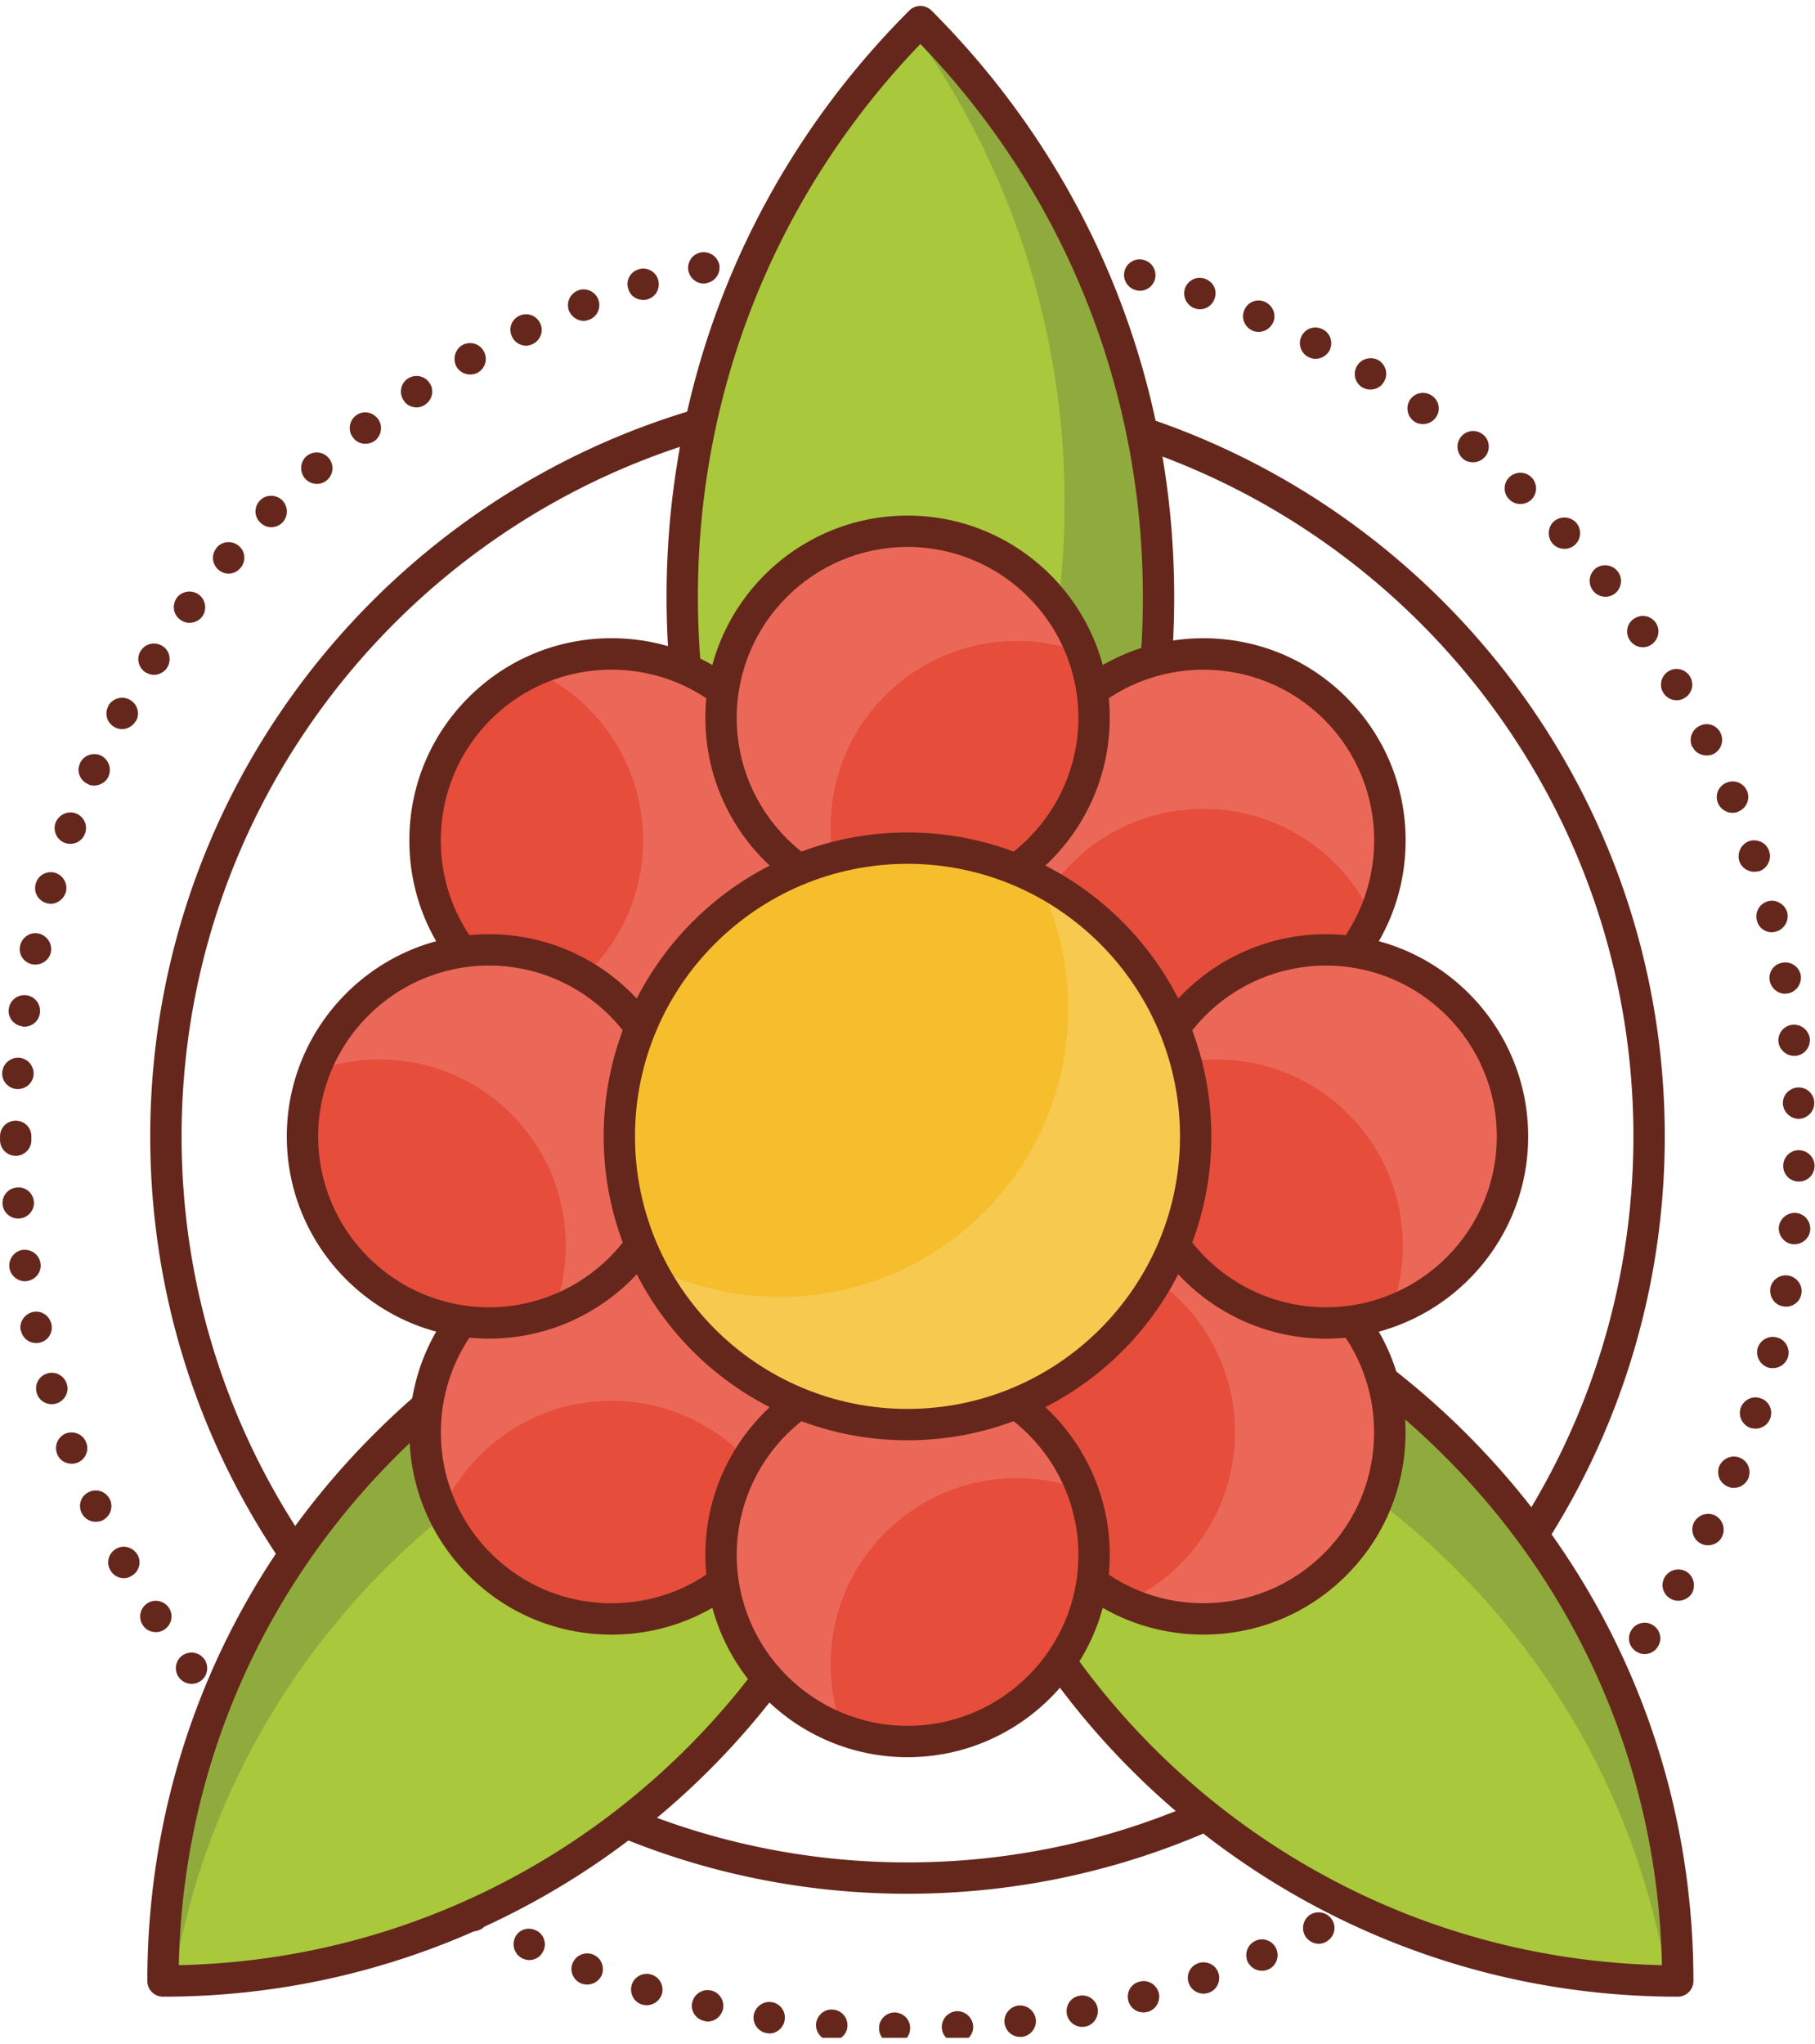
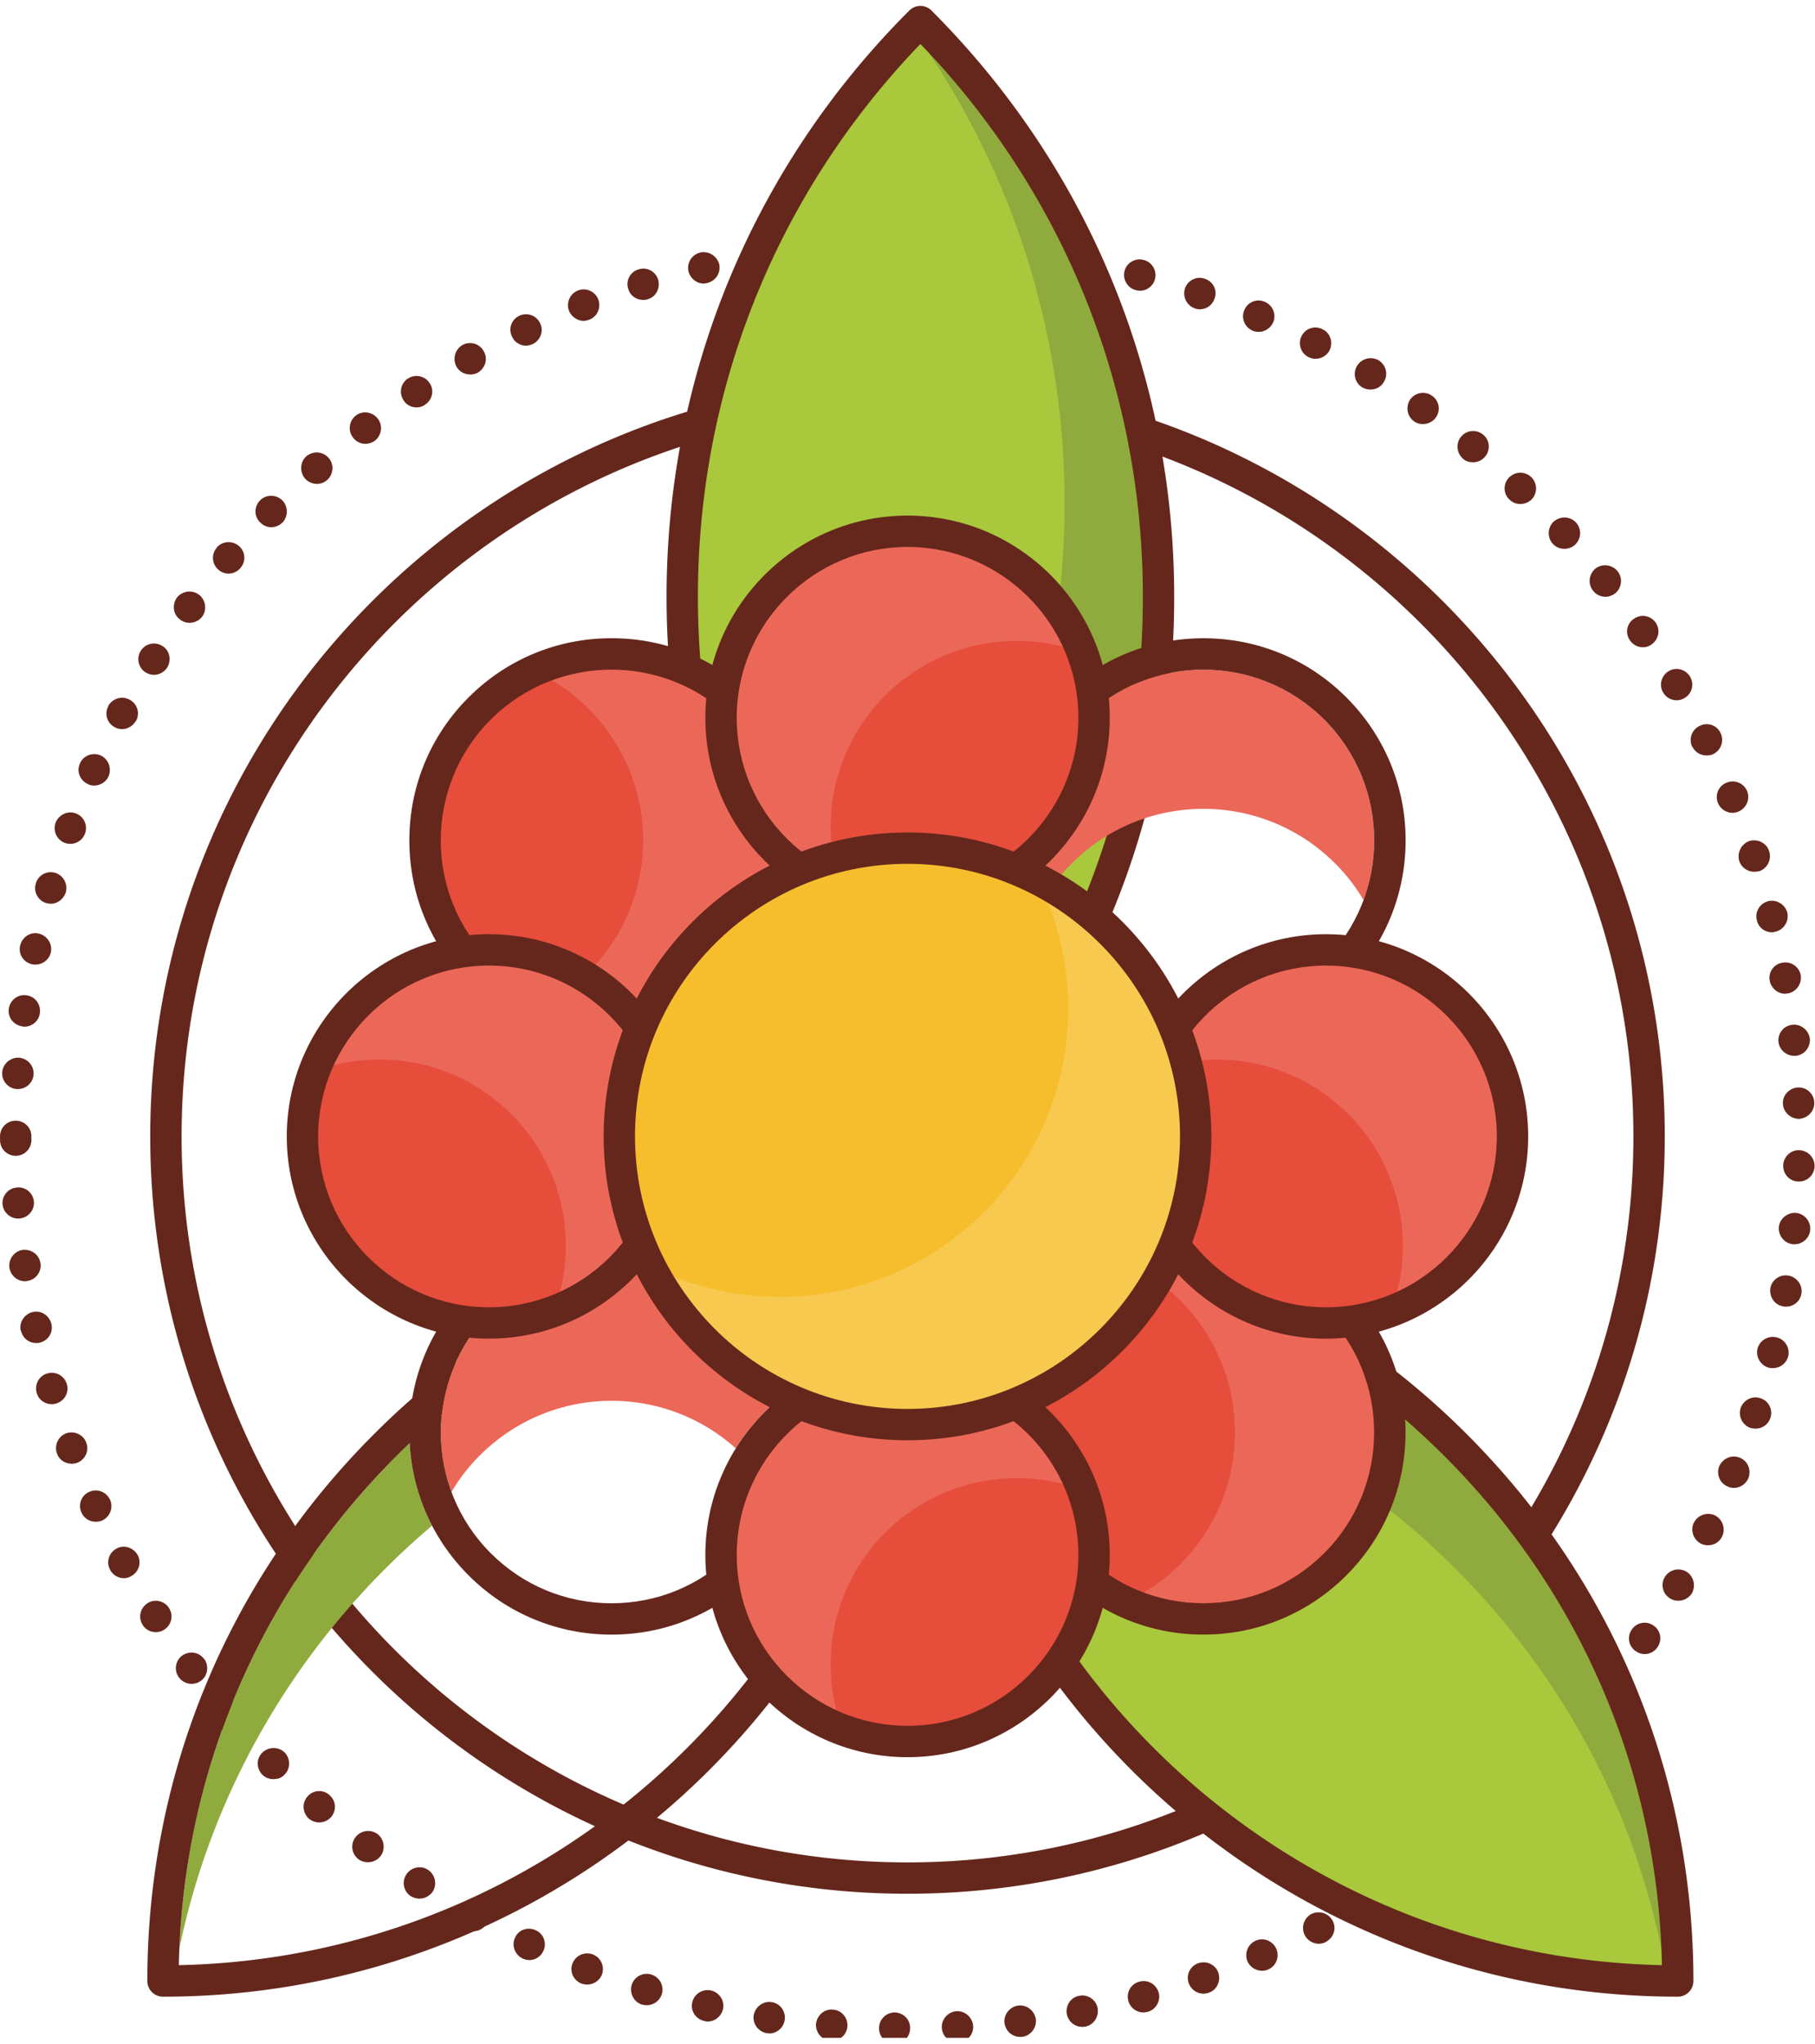
<svg xmlns="http://www.w3.org/2000/svg" xml:space="preserve" style="fill-rule:evenodd;clip-rule:evenodd;stroke-linejoin:round;stroke-miterlimit:2" viewBox="0 0 294 331">
  <path d="M0 0h293.924v330.051H0z" style="fill:none" />
  <clipPath id="a">
    <path d="M0 0h293.924v330.051H0z" />
  </clipPath>
  <g clip-path="url(#a)">
    <path d="M141.738 39.68c0-1.423 1.116-2.591 2.485-2.591a2.487 2.487 0 0 1 2.593 2.49c.05 1.371-1.066 2.539-2.489 2.589h-.05c-1.373 0-2.489-1.116-2.539-2.488Zm12.592 2.641a2.59 2.59 0 0 1-2.386-2.693c.1-1.371 1.27-2.437 2.638-2.385h.055c1.369.049 2.435 1.27 2.385 2.691-.104 1.321-1.219 2.387-2.539 2.387h-.153Zm-22.748-1.931c-.104-1.421.913-2.641 2.281-2.743 1.424-.151 2.644.866 2.797 2.287.099 1.42-.917 2.64-2.335 2.742h-.204c-1.324 0-2.439-.965-2.539-2.286Zm32.75 2.794c-1.368-.204-2.385-1.423-2.231-2.844.203-1.371 1.422-2.388 2.841-2.185v-.049c1.373.203 2.39 1.473 2.237 2.844-.203 1.319-1.27 2.234-2.539 2.234h-.308Zm-42.856-1.371c-.204-1.371.758-2.693 2.132-2.896 1.369-.253 2.693.711 2.896 2.083.204 1.371-.714 2.692-2.083 2.893-.153.052-.253.052-.406.052-1.22 0-2.336-.862-2.539-2.132Zm52.759 2.946c-1.422-.305-2.286-1.627-2.028-2.998.253-1.371 1.622-2.284 2.995-2.031h-.049c1.418.255 2.282 1.624 2.029 2.995-.204 1.22-1.27 2.083-2.491 2.083-.148 0-.301-.049-.456-.049Zm-62.713-.814a2.552 2.552 0 0 1 1.93-3.047h-.05c1.369-.305 2.743.557 3.094 1.879a2.55 2.55 0 0 1-1.929 3.048c-.203.049-.406.101-.555.101-1.17 0-2.187-.813-2.49-1.981Zm72.463 3.048c-1.369-.357-2.182-1.778-1.825-3.1a2.51 2.51 0 0 1 3.15-1.775c1.318.354 2.131 1.726 1.775 3.097a2.547 2.547 0 0 1-2.44 1.879c-.253 0-.457-.052-.66-.101Zm-82.212-.204c-.456-1.321.303-2.742 1.622-3.149a2.507 2.507 0 0 1 3.203 1.624c.402 1.372-.307 2.795-1.676 3.201-.258.102-.511.102-.764.102-1.066 0-2.082-.662-2.385-1.778Zm91.758 3.149c-1.319-.458-2.028-1.931-1.572-3.251.457-1.321 1.93-2.03 3.248-1.524 1.324.459 2.034 1.879 1.528 3.201a2.504 2.504 0 0 1-2.39 1.726c-.253 0-.556-.05-.814-.152Zm-101.359.404a2.554 2.554 0 0 1 1.473-3.3c1.27-.508 2.742.154 3.253 1.423.506 1.32-.104 2.792-1.423 3.301-.303.101-.61.203-.912.203-1.017 0-1.984-.659-2.391-1.627Zm110.707 3.202c-1.27-.561-1.879-2.034-1.323-3.303a2.482 2.482 0 0 1 3.302-1.369c1.319.558 1.929 2.081 1.369 3.35-.457.965-1.369 1.525-2.336 1.525-.352 0-.709-.052-1.012-.203Zm-119.946.964c-.61-1.269-.104-2.742 1.166-3.352a2.514 2.514 0 0 1 3.401 1.22c.611 1.217.055 2.742-1.214 3.35-.357.153-.714.255-1.071.255a2.503 2.503 0 0 1-2.282-1.473Zm128.982 3.301c-1.215-.61-1.726-2.185-1.066-3.402a2.487 2.487 0 0 1 3.402-1.067c1.269.61 1.726 2.133 1.12 3.402a2.617 2.617 0 0 1-2.286 1.371c-.406 0-.764-.101-1.17-.304ZM73.942 59.383c-.659-1.22-.253-2.795.968-3.504 1.219-.659 2.792-.255 3.451 1.015.709 1.219.253 2.742-.962 3.454a2.56 2.56 0 0 1-1.22.304c-.917 0-1.78-.456-2.237-1.269Zm146.71 3.352a2.534 2.534 0 0 1-.812-3.506c.709-1.168 2.286-1.572 3.501-.863 1.17.761 1.577 2.286.813 3.504-.457.813-1.319 1.22-2.182 1.22-.407 0-.863-.102-1.32-.355ZM65.363 64.816c-.763-1.168-.461-2.743.709-3.504 1.171-.761 2.743-.456 3.507.712.808 1.167.456 2.742-.715 3.503a2.322 2.322 0 0 1-1.368.456c-.863 0-1.677-.406-2.133-1.167Zm163.665 3.402c-1.115-.811-1.368-2.385-.609-3.504a2.54 2.54 0 0 1 3.556-.608 2.479 2.479 0 0 1 .609 3.504 2.51 2.51 0 0 1-2.082 1.066c-.506 0-1.017-.101-1.474-.458Zm-171.842 2.64c-.863-1.066-.66-2.69.456-3.553s2.692-.61 3.556.508c.863 1.116.61 2.691-.457 3.554a2.64 2.64 0 0 1-1.576.508c-.759 0-1.523-.354-1.979-1.017Zm179.817 3.455c-1.066-.916-1.22-2.49-.357-3.556.913-1.116 2.49-1.27 3.605-.355 1.066.863 1.22 2.49.308 3.556a2.513 2.513 0 0 1-1.929.912c-.61 0-1.171-.151-1.627-.557ZM49.415 77.511c-.912-1.066-.813-2.69.203-3.605 1.066-.913 2.693-.814 3.606.255.917 1.014.813 2.641-.204 3.553a2.513 2.513 0 0 1-1.676.66 2.625 2.625 0 0 1-1.929-.863Zm195.101 3.402c-1.012-.913-1.067-2.539-.099-3.553a2.56 2.56 0 0 1 3.606-.102 2.557 2.557 0 0 1 .098 3.605 2.592 2.592 0 0 1-1.874.762c-.61 0-1.221-.204-1.731-.712ZM42.155 84.62c-1.017-.965-1.017-2.54-.05-3.553.962-1.017 2.589-1.017 3.605-.052.962.964 1.017 2.591.05 3.605a2.58 2.58 0 0 1-1.83.764c-.659 0-1.269-.256-1.775-.764Zm209.368 3.454c-.913-1.017-.863-2.641.154-3.605 1.066-.915 2.643-.863 3.605.151.967 1.069.863 2.641-.148 3.608a2.564 2.564 0 0 1-1.732.659 2.552 2.552 0 0 1-1.879-.813ZM35.4 92.289c-1.066-.915-1.22-2.489-.302-3.556v-.049c.912-1.066 2.539-1.168 3.605-.255 1.066.914 1.166 2.489.253 3.555-.511.61-1.22.915-1.929.915-.561 0-1.17-.203-1.627-.61Zm222.674 3.402c-.912-1.116-.709-2.69.358-3.605a2.579 2.579 0 0 1 3.604.456c.863 1.066.66 2.693-.406 3.556a2.598 2.598 0 0 1-1.572.558c-.764 0-1.523-.355-1.984-.965Zm-228.867 4.671c-1.171-.81-1.374-2.385-.561-3.553a2.574 2.574 0 0 1 3.556-.508c1.115.813 1.368 2.437.56 3.553a2.597 2.597 0 0 1-2.083 1.017 2.334 2.334 0 0 1-1.472-.509Zm234.814 3.353c-.814-1.168-.511-2.742.659-3.504 1.165-.813 2.687-.508 3.501.61.813 1.168.51 2.74-.66 3.554a2.378 2.378 0 0 1-1.423.455c-.808 0-1.572-.404-2.077-1.115Zm-240.453 5.18c-1.166-.762-1.523-2.336-.759-3.504.759-1.168 2.281-1.525 3.501-.761 1.17.709 1.523 2.284.764 3.503-.456.71-1.324 1.168-2.133 1.168-.46 0-.917-.154-1.373-.406Zm245.832 3.25c-.709-1.167-.301-2.742.913-3.454 1.17-.712 2.743-.305 3.456.915a2.506 2.506 0 0 1-.916 3.452 2.41 2.41 0 0 1-1.27.357 2.518 2.518 0 0 1-2.183-1.27Zm-250.806 5.636c-1.27-.659-1.731-2.234-1.017-3.453h-.049c.709-1.218 2.231-1.677 3.451-1.015 1.27.66 1.726 2.182 1.066 3.452h-.049a2.588 2.588 0 0 1-2.237 1.321 2.33 2.33 0 0 1-1.165-.305Zm255.583 3.199h-.055c-.61-1.27-.099-2.792 1.17-3.402a2.48 2.48 0 0 1 3.402 1.118c.61 1.27.099 2.792-1.116 3.402-.356.204-.764.253-1.121.253-.962 0-1.879-.508-2.28-1.371Zm-259.952 5.993c-1.269-.56-1.879-2.083-1.269-3.3v-.052c.56-1.27 2.082-1.828 3.352-1.27 1.269.61 1.825 2.083 1.269 3.402-.406.915-1.373 1.473-2.335 1.473-.308 0-.715-.05-1.017-.253Zm264.062 3.097a2.503 2.503 0 0 1 1.369-3.3 2.535 2.535 0 0 1 3.353 1.371c.511 1.27-.1 2.742-1.419 3.3a2.242 2.242 0 0 1-.967.204c-.967 0-1.929-.61-2.336-1.575Zm-267.771 6.45a2.566 2.566 0 0 1-1.523-3.251c.511-1.319 1.984-2.031 3.303-1.523 1.269.457 1.978 1.929 1.472 3.251a2.517 2.517 0 0 1-2.385 1.673c-.257 0-.56-.049-.867-.15Zm271.223 2.945c-.407-1.322.308-2.795 1.626-3.251 1.32-.406 2.792.306 3.199 1.624.456 1.322-.253 2.795-1.572 3.251a4.4 4.4 0 0 1-.813.102c-1.067 0-2.083-.66-2.44-1.726ZM7.52 146.269c-1.369-.407-2.132-1.828-1.725-3.149.356-1.371 1.78-2.133 3.099-1.775a2.593 2.593 0 0 1 1.775 3.146c-.357 1.118-1.368 1.88-2.435 1.88-.257 0-.51-.05-.714-.102Zm277.066 2.795a2.53 2.53 0 0 1 1.824-3.1c1.324-.355 2.743.508 3.1 1.83a2.601 2.601 0 0 1-1.879 3.097c-.204.049-.407.102-.611.102-1.116 0-2.181-.761-2.434-1.929ZM5.185 156.172c-1.369-.305-2.232-1.626-1.93-2.998.308-1.371 1.627-2.283 2.995-1.978 1.374.305 2.287 1.676 1.984 3.047-.257 1.168-1.324 1.979-2.489 1.979-.204 0-.357 0-.56-.05Zm281.483 2.691c-.258-1.421.66-2.743 2.078-2.946a2.534 2.534 0 0 1 2.946 2.033c.203 1.371-.71 2.691-2.083 2.944-.149 0-.302.051-.456.051-1.166 0-2.232-.863-2.485-2.082ZM3.612 166.227c-1.423-.204-2.385-1.473-2.187-2.844.204-1.424 1.473-2.388 2.897-2.185 1.373.204 2.335 1.473 2.132 2.897-.149 1.269-1.269 2.181-2.489 2.181-.149 0-.253 0-.353-.049Zm284.475 2.539a2.524 2.524 0 0 1 2.236-2.794c1.423-.152 2.639.865 2.842 2.236.103 1.421-.863 2.639-2.286 2.792h-.253c-1.269 0-2.386-.965-2.539-2.234ZM2.695 176.383c-1.369-.102-2.435-1.321-2.336-2.693.104-1.42 1.325-2.437 2.693-2.385a2.56 2.56 0 0 1 2.386 2.743c-.1 1.318-1.216 2.335-2.54 2.335h-.203Zm286.106 2.336c-.055-1.371 1.066-2.539 2.484-2.591a2.509 2.509 0 0 1 2.594 2.437c.05 1.371-1.017 2.539-2.44 2.641h-.049c-1.374 0-2.539-1.116-2.589-2.487ZM.007 184.66v-.61a2.514 2.514 0 0 1 2.539-2.539 2.517 2.517 0 0 1 2.539 2.539v.61a2.548 2.548 0 0 1-2.539 2.539 2.546 2.546 0 0 1-2.539-2.539Zm291.278 6.702c-1.418-.05-2.484-1.218-2.434-2.64.048-1.371 1.219-2.488 2.588-2.438 1.423.052 2.54 1.22 2.49 2.641a2.527 2.527 0 0 1-2.539 2.437h-.105ZM.413 195.02a2.509 2.509 0 0 1 2.337-2.691c1.418-.153 2.638.913 2.742 2.336.099 1.371-.967 2.589-2.391 2.69h-.148c-1.324 0-2.44-1.016-2.54-2.335Zm290.01 6.498c-1.369-.151-2.386-1.371-2.281-2.791.148-1.372 1.418-2.388 2.792-2.287a2.58 2.58 0 0 1 2.286 2.844c-.155 1.27-1.27 2.234-2.539 2.234h-.258ZM1.53 205.327c-.204-1.371.763-2.69 2.132-2.893 1.423-.152 2.693.76 2.896 2.184.204 1.371-.763 2.641-2.132 2.844-.154.05-.258.05-.357.05a2.566 2.566 0 0 1-2.539-2.185Zm287.321 6.246c-1.374-.201-2.287-1.522-2.083-2.943a2.533 2.533 0 0 1 2.945-2.033c1.369.254 2.336 1.574 2.083 2.945-.203 1.22-1.27 2.083-2.489 2.083-.154 0-.303 0-.456-.052ZM3.409 215.535h-.05c-.307-1.371.606-2.742 1.979-3.047 1.369-.305 2.693.61 2.995 1.981.308 1.371-.56 2.69-1.929 2.996-.203.052-.357.052-.56.052a2.496 2.496 0 0 1-2.435-1.982Zm283.155 5.993a2.606 2.606 0 0 1-1.879-3.099c.357-1.32 1.725-2.182 3.099-1.827 1.369.304 2.182 1.725 1.88 3.046a2.554 2.554 0 0 1-2.49 1.93c-.203 0-.406 0-.61-.05ZM5.948 225.59c-.407-1.371.407-2.792 1.726-3.15 1.319-.406 2.742.358 3.149 1.727.407 1.321-.357 2.742-1.726 3.148a2.883 2.883 0 0 1-.714.102c-1.116 0-2.133-.711-2.435-1.827Zm277.621 5.688a2.59 2.59 0 0 1-1.627-3.201c.456-1.319 1.88-2.081 3.199-1.624 1.374.406 2.083 1.879 1.627 3.198a2.502 2.502 0 0 1-2.386 1.729c-.253 0-.56-.053-.813-.102ZM9.246 235.441a2.554 2.554 0 0 1 1.473-3.3c1.324-.456 2.797.203 3.253 1.522.506 1.27-.154 2.742-1.473 3.251-.307.102-.61.151-.863.151-1.066 0-2.033-.607-2.39-1.624Zm270.668 5.331c-1.324-.505-1.929-1.978-1.423-3.3.56-1.27 2.033-1.929 3.352-1.371 1.269.508 1.88 1.981 1.369 3.3-.406.967-1.369 1.575-2.336 1.575-.352 0-.659-.05-.962-.204Zm-266.705 4.215c-.61-1.269-.05-2.792 1.219-3.349 1.27-.611 2.792-.052 3.402 1.269.561 1.27 0 2.742-1.269 3.35a2.622 2.622 0 0 1-1.066.203c-.968 0-1.88-.558-2.286-1.473Zm262.336 5.029c-1.22-.61-1.776-2.132-1.17-3.402a2.617 2.617 0 0 1 3.456-1.168c1.22.659 1.726 2.182 1.116 3.402-.407.913-1.319 1.421-2.286 1.421-.352 0-.709-.049-1.116-.253ZM17.83 254.231a2.514 2.514 0 0 1 1.017-3.404c1.22-.71 2.742-.201 3.451 1.017a2.508 2.508 0 0 1-1.016 3.401 2.233 2.233 0 0 1-1.215.357c-.918 0-1.78-.508-2.237-1.371Zm252.736 4.671a2.512 2.512 0 0 1-.913-3.454 2.569 2.569 0 0 1 3.507-.912c1.165.709 1.571 2.234.912 3.504-.506.761-1.319 1.217-2.236 1.217-.402 0-.863-.102-1.27-.355Zm-247.454 4.266c-.764-1.168-.407-2.743.764-3.504 1.165-.762 2.742-.407 3.5.761a2.532 2.532 0 0 1-.758 3.504 2.408 2.408 0 0 1-1.374.406c-.863 0-1.676-.406-2.132-1.167Zm241.87 4.265a2.478 2.478 0 0 1-.66-3.504c.764-1.168 2.386-1.473 3.507-.659 1.165.76 1.468 2.334.659 3.502a2.495 2.495 0 0 1-2.083 1.119c-.511 0-.966-.154-1.423-.458Zm-235.979 4.266c-.863-1.118-.61-2.742.506-3.556 1.116-.812 2.742-.609 3.555.559v-.05c.814 1.119.611 2.743-.505 3.556a2.512 2.512 0 0 1-1.528.506 2.568 2.568 0 0 1-2.028-1.015Zm229.785 3.859c-1.066-.863-1.269-2.487-.406-3.553.862-1.118 2.489-1.322 3.555-.459 1.116.915 1.32 2.489.457 3.605h-.05c-.461.61-1.22.967-1.984.967a2.581 2.581 0 0 1-1.572-.56ZM35.45 279.825c-.912-1.068-.759-2.692.307-3.607 1.017-.913 2.638-.762 3.556.255.913 1.066.809 2.69-.258 3.605-.506.406-1.066.61-1.676.61a2.632 2.632 0 0 1-1.929-.863Zm216.634 3.403c-1.066-.965-1.116-2.54-.204-3.606.968-1.017 2.589-1.118 3.605-.154 1.067.915 1.116 2.539.155 3.555-.506.559-1.171.864-1.88.864a2.57 2.57 0 0 1-1.676-.659Zm-209.572 4.214c-1.017-1.016-1.017-2.64 0-3.607a2.606 2.606 0 0 1 3.605 0c.962 1.017.962 2.641-.054 3.607-.457.506-1.116.709-1.776.709-.66 0-1.319-.253-1.775-.709Zm202.311 2.944c-.967-1.015-.967-2.641.1-3.606a2.5 2.5 0 0 1 3.555.102 2.547 2.547 0 0 1-.049 3.556c-.511.508-1.171.711-1.781.711a2.574 2.574 0 0 1-1.825-.763Zm-194.798 4.165c-1.017-.964-1.166-2.539-.204-3.605.918-1.066 2.539-1.168 3.556-.204 1.066.913 1.17 2.487.253 3.554-.506.56-1.22.865-1.929.865-.56 0-1.165-.203-1.676-.61Zm187.077 2.487a2.568 2.568 0 0 1 .307-3.605c1.067-.912 2.689-.761 3.606.357.863 1.066.709 2.69-.357 3.553-.457.407-1.066.558-1.627.558-.709 0-1.472-.302-1.929-.863Zm-179.053 4.065a2.522 2.522 0 0 1-.457-3.556 2.577 2.577 0 0 1 3.556-.509c1.116.863 1.319 2.489.506 3.556a2.569 2.569 0 0 1-2.029 1.014c-.56 0-1.12-.151-1.576-.505Zm170.826 1.978c-.809-1.116-.506-2.742.61-3.554 1.17-.812 2.743-.557 3.556.611.812 1.116.56 2.69-.61 3.552a2.627 2.627 0 0 1-1.473.457 2.581 2.581 0 0 1-2.083-1.066Zm-162.346 4.012c-1.166-.761-1.473-2.336-.71-3.504.759-1.168 2.336-1.523 3.502-.761a2.591 2.591 0 0 1 .763 3.556 2.647 2.647 0 0 1-2.132 1.115c-.511 0-.967-.15-1.423-.406Zm153.767 1.472c-.709-1.216-.357-2.742.862-3.502 1.166-.712 2.743-.356 3.452.862.764 1.168.407 2.742-.813 3.504-.401.203-.863.356-1.32.356-.862 0-1.675-.458-2.181-1.22Zm-144.88 3.911c-1.221-.711-1.677-2.234-.963-3.452.66-1.219 2.232-1.675 3.452-1.016a2.562 2.562 0 0 1 .962 3.454c-.456.862-1.319 1.319-2.232 1.319-.407 0-.813-.101-1.219-.305Zm135.943.964a2.572 2.572 0 0 1 1.067-3.451c1.269-.61 2.792-.154 3.451 1.116.66 1.219.154 2.742-1.115 3.402h.049c-.407.203-.813.304-1.17.304a2.604 2.604 0 0 1-2.282-1.371Zm-126.7 3.759c-1.269-.609-1.83-2.132-1.22-3.401.561-1.27 2.083-1.778 3.353-1.168 1.269.558 1.83 2.08 1.22 3.349a2.505 2.505 0 0 1-2.286 1.473c-.358 0-.71-.101-1.067-.253Zm117.407.456c-.51-1.318.049-2.792 1.369-3.351 1.269-.559 2.742.052 3.302 1.321.556 1.269 0 2.792-1.319 3.352a2.227 2.227 0 0 1-.967.204c-1.016 0-1.929-.561-2.385-1.526Zm-107.86 3.606c-1.32-.508-1.979-1.979-1.474-3.248a2.55 2.55 0 0 1 3.303-1.473c1.32.506 1.929 1.979 1.473 3.248a2.576 2.576 0 0 1-2.39 1.627c-.303 0-.61-.053-.912-.154Zm98.363-.05c-.51-1.321.203-2.794 1.523-3.25 1.319-.456 2.792.203 3.248 1.522.461 1.322-.203 2.794-1.523 3.25-.302.103-.61.155-.862.155a2.523 2.523 0 0 1-2.386-1.677Zm-88.565 3.452c-1.318-.404-2.082-1.827-1.675-3.199.406-1.319 1.829-2.082 3.149-1.676a2.556 2.556 0 0 1 1.725 3.201 2.6 2.6 0 0 1-2.435 1.776c-.252 0-.511-.05-.764-.102Zm78.767-.607c-.358-1.371.401-2.743 1.775-3.1 1.368-.404 2.742.406 3.148 1.777.353 1.323-.456 2.744-1.78 3.098-.253.052-.456.102-.709.102a2.54 2.54 0 0 1-2.434-1.877Zm-68.709 3.248c-1.374-.305-2.237-1.624-1.929-2.995a2.552 2.552 0 0 1 3.045-1.93 2.552 2.552 0 0 1 1.928 3.048c-.302 1.168-1.318 1.978-2.489 1.978a1.8 1.8 0 0 1-.555-.101Zm58.751-1.067c-.254-1.421.609-2.742 1.983-2.995 1.369-.305 2.742.611 2.995 1.982.253 1.371-.609 2.742-1.979 2.995-.203.049-.357.049-.51.049-1.22 0-2.232-.863-2.489-2.031Zm-48.595 3.048c-1.374-.204-2.336-1.522-2.133-2.893.253-1.372 1.523-2.336 2.892-2.133 1.423.201 2.336 1.522 2.132 2.893-.198 1.27-1.269 2.185-2.484 2.185-.154 0-.253-.052-.407-.052Zm38.493-1.624c-.154-1.372.812-2.641 2.231-2.845 1.373-.153 2.643.814 2.847 2.235a2.596 2.596 0 0 1-2.237 2.844h-.302c-1.27 0-2.336-.916-2.539-2.234Zm-28.183 2.844c-1.424-.102-2.44-1.321-2.341-2.742.154-1.371 1.374-2.438 2.743-2.286 1.423.101 2.44 1.321 2.335 2.742-.099 1.319-1.215 2.286-2.539 2.286h-.198Zm18.027-2.083a2.584 2.584 0 0 1 2.384-2.692 2.591 2.591 0 0 1 2.694 2.387c.098 1.421-1.017 2.591-2.391 2.691h-.148a2.545 2.545 0 0 1-2.539-2.386Zm-7.673 2.589a2.48 2.48 0 0 1-2.484-2.589c0-1.371 1.165-2.489 2.539-2.489 1.418.051 2.539 1.168 2.484 2.59a2.49 2.49 0 0 1-2.484 2.488h-.055ZM147 66.459c-64.835 0-117.585 52.75-117.585 117.589 0 64.838 52.75 117.585 117.585 117.585s117.585-52.747 117.585-117.585c0-64.839-52.75-117.589-117.585-117.589Zm0 240.252c-67.637 0-122.664-55.026-122.664-122.663C24.336 116.41 79.363 61.381 147 61.381c67.638 0 122.664 55.029 122.664 122.667 0 67.637-55.026 122.663-122.664 122.663Z" style="fill:#65271c;fill-rule:nonzero" />
    <path d="M149.086 3.5c25.715 25.716 38.573 59.411 38.573 93.147.042 33.695-12.816 67.391-38.573 93.148-51.432-51.432-51.432-134.864 0-186.295Z" style="fill:#a9c83c;fill-rule:nonzero" />
    <path d="M176.372 109.126a30.068 30.068 0 0 0-4.999-10.736 132.182 132.182 0 0 0 1.071-16.957c0-25.509-7.331-50.945-22.027-72.906 22.415 23.996 34.704 55.111 34.704 88.121.003 2.776-.081 5.542-.251 8.288a32.37 32.37 0 0 0-8.498 4.19Z" style="fill:#90ab3d;fill-rule:nonzero" />
    <path d="M149.088 7.124c-23.263 24.178-36.038 55.864-36.038 89.524 0 33.66 12.775 65.346 36.038 89.522 23.298-24.218 36.072-55.906 36.033-89.522 0-33.657-12.775-65.343-36.033-89.524Zm0 185.21c-.675 0-1.32-.268-1.795-.744-25.356-25.353-39.321-59.07-39.321-94.942 0-35.872 13.965-69.588 39.321-94.944a2.534 2.534 0 0 1 3.59 0c25.351 25.358 39.316 59.075 39.316 94.941.044 35.825-13.921 69.545-39.316 94.945a2.536 2.536 0 0 1-1.795.744Z" style="fill:#65271c;fill-rule:nonzero" />
-     <path d="M26.403 320.842c0-33.87 13.722-64.527 35.939-86.743 22.162-22.217 52.82-35.94 86.744-35.94 0 67.739-54.944 122.683-122.683 122.683Z" style="fill:#a9c83c;fill-rule:nonzero" />
    <path d="M29.054 315.583c1.29-30.113 13.634-58.238 35.089-79.69a122.26 122.26 0 0 1 2.217-2.168 32.53 32.53 0 0 0 3.627 13.369 122.736 122.736 0 0 0-7.645 7.043c-16.55 16.55-28.367 37.738-33.288 61.446Z" style="fill:#90ab3d;fill-rule:nonzero" />
    <path d="M146.524 200.725c-31.178.647-60.347 13.077-82.381 35.168-22.093 22.089-34.525 51.256-35.175 82.382 64.216-1.351 116.202-53.335 117.556-117.55ZM26.404 323.381a2.537 2.537 0 0 1-2.538-2.539c0-33.442 13.027-64.885 36.682-88.537 23.596-23.656 55.041-36.686 88.54-36.686a2.538 2.538 0 0 1 2.539 2.539c0 69.049-56.177 125.223-125.223 125.223Z" style="fill:#65271c;fill-rule:nonzero" />
    <path d="M271.768 320.842c0-33.87-13.723-64.527-35.939-86.743-22.162-22.217-52.819-35.94-86.743-35.94 0 67.739 54.942 122.683 122.682 122.683Z" style="fill:#a9c83c;fill-rule:nonzero" />
    <path d="M269.116 315.58c-4.922-23.707-16.738-44.894-33.287-61.443a122.987 122.987 0 0 0-10.665-9.516 32.7 32.7 0 0 0 2.516-12.634 33.4 33.4 0 0 0-.065-2.08 122.054 122.054 0 0 1 6.417 5.988c21.449 21.448 33.793 49.574 35.084 79.685Z" style="fill:#90ab3d;fill-rule:nonzero" />
    <path d="M151.651 200.725c1.355 64.215 53.336 116.199 117.551 117.55-.649-31.126-13.082-60.293-35.17-82.38-22.038-22.093-51.202-34.523-82.381-35.17Zm120.116 122.656c-69.046 0-125.218-56.174-125.218-125.223a2.538 2.538 0 0 1 2.539-2.539c33.499 0 64.939 13.03 88.54 36.688 23.649 23.65 36.678 55.093 36.678 88.535a2.538 2.538 0 0 1-2.539 2.539Z" style="fill:#65271c;fill-rule:nonzero" />
-     <path d="M216.304 157.479c-11.799 11.798-30.928 11.798-42.727 0-11.798-11.798-11.798-30.927 0-42.726 11.799-11.798 30.928-11.798 42.727 0 11.798 11.799 11.798 30.928 0 42.726Z" style="fill:#e64d3b;fill-rule:nonzero" />
    <path d="M220.873 145.776a29.268 29.268 0 0 0-4.599-5.928c-5.9-5.9-13.62-8.85-21.34-8.85-7.72 0-15.439 2.95-21.339 8.85a29.915 29.915 0 0 0-3.214 3.786 46.98 46.98 0 0 0-2.401-1.3 27.921 27.921 0 0 1-.595-3.774c6.043-5.524 9.834-13.472 9.834-22.305 0-.459-.011-.915-.031-1.369 5.119-4.287 11.436-6.43 17.751-6.43 7.087 0 14.174 2.698 19.57 8.093 7.889 7.887 10.01 19.393 6.364 29.227Z" style="fill:#eb6859;fill-rule:nonzero" />
    <path d="M194.939 108.456c-7.086 0-14.172 2.698-19.568 8.093-10.791 10.788-10.791 28.347 0 39.135 10.791 10.791 28.347 10.791 39.138 0 10.791-10.788 10.791-28.347 0-39.135-5.396-5.395-12.483-8.093-19.57-8.093Zm0 60.409c-8.747 0-16.974-3.404-23.159-9.591-6.183-6.186-9.591-14.408-9.591-23.159 0-8.748 3.408-16.97 9.591-23.156 6.185-6.187 14.412-9.591 23.159-9.591 8.748 0 16.976 3.404 23.16 9.591 6.184 6.186 9.59 14.408 9.59 23.156 0 8.751-3.406 16.973-9.59 23.159-6.184 6.187-14.412 9.591-23.16 9.591Z" style="fill:#65271c;fill-rule:nonzero" />
-     <path d="M120.428 253.354c-11.798 11.798-30.927 11.798-42.725 0-11.799-11.798-11.799-30.927 0-42.726 11.798-11.798 30.927-11.798 42.725 0 11.799 11.799 11.799 30.928 0 42.726Z" style="fill:#e64d3b;fill-rule:nonzero" />
    <path d="M73.128 241.638c-3.371-9.102-1.801-19.633 4.709-27.403.453.021.908.031 1.366.031 8.831 0 16.776-3.789 22.3-9.829 1.272.111 2.54.311 3.789.597a46.88 46.88 0 0 0 20.73 20.724c.062.271.12.544.174.815a33.013 33.013 0 0 0-7.008 8.002 30.077 30.077 0 0 0-20.128-7.702c-7.72 0-15.44 2.95-21.34 8.85a29.283 29.283 0 0 0-4.592 5.915Z" style="fill:#eb6859;fill-rule:nonzero" />
    <path d="M99.065 204.33c-7.086 0-14.173 2.698-19.568 8.094-10.791 10.788-10.791 28.345 0 39.135 5.227 5.226 12.174 8.105 19.568 8.105 7.394 0 14.342-2.879 19.569-8.105 10.791-10.79 10.791-28.347 0-39.135-5.396-5.396-12.482-8.094-19.569-8.094Zm0 60.412c-8.748 0-16.975-3.407-23.159-9.594-6.184-6.186-9.591-14.408-9.591-23.156 0-8.75 3.407-16.972 9.591-23.159 6.184-6.187 14.411-9.591 23.159-9.591s16.976 3.404 23.16 9.591c6.183 6.187 9.59 14.409 9.59 23.159 0 8.748-3.407 16.97-9.59 23.156-6.184 6.187-14.412 9.594-23.16 9.594Z" style="fill:#65271c;fill-rule:nonzero" />
    <path d="M173.567 253.35c-11.799-11.799-11.799-30.928 0-42.726 11.798-11.799 30.927-11.799 42.726 0 11.798 11.798 11.798 30.927 0 42.726-11.799 11.798-30.928 11.798-42.726 0Z" style="fill:#e64d3b;fill-rule:nonzero" />
    <path d="M194.93 259.659c-3.357 0-6.622-.593-9.676-1.73a29.215 29.215 0 0 0 5.944-4.609c11.8-11.8 11.8-30.879 0-42.678a29.915 29.915 0 0 0-3.786-3.214c.455-.786.889-1.586 1.299-2.4.267-.062.535-.119.803-.172 6.012 7.292 15.112 11.949 25.277 11.949 1.072 0 2.133-.052 3.179-.153 7.158 10.744 6.001 25.431-3.472 34.902-5.226 5.226-12.174 8.105-19.568 8.105Z" style="fill:#eb6859;fill-rule:nonzero" />
    <path d="M194.93 204.325c-7.086 0-14.173 2.698-19.569 8.094-10.791 10.788-10.791 28.346 0 39.135 5.227 5.226 12.175 8.105 19.569 8.105 7.394 0 14.342-2.879 19.568-8.105 10.791-10.789 10.791-28.347 0-39.135-5.396-5.396-12.481-8.094-19.568-8.094Zm0 60.412c-8.748 0-16.975-3.407-23.16-9.593-6.183-6.187-9.59-14.409-9.59-23.157 0-8.751 3.407-16.972 9.59-23.159 6.185-6.186 14.412-9.591 23.16-9.591s16.975 3.405 23.159 9.591c6.183 6.187 9.591 14.408 9.591 23.159 0 8.748-3.408 16.97-9.591 23.157-6.184 6.186-14.411 9.593-23.159 9.593Z" style="fill:#65271c;fill-rule:nonzero" />
    <path d="M77.692 157.475c-11.798-11.799-11.798-30.928 0-42.726 11.799-11.798 30.928-11.798 42.726 0 11.798 11.798 11.798 30.927 0 42.726-11.798 11.798-30.927 11.798-42.726 0Z" style="fill:#e64d3b;fill-rule:nonzero" />
    <path d="M101.511 163.678a30.412 30.412 0 0 0-6.848-5.591c.223-.21.443-.424.66-.641 11.8-11.8 11.8-30.88.001-42.68a29.278 29.278 0 0 0-5.915-4.591 27.774 27.774 0 0 1 9.646-1.724c6.319 0 12.637 2.144 17.757 6.433a30.4 30.4 0 0 0-.031 1.387c0 8.586 3.567 16.322 9.313 21.788.171.164.342.324.517.484a27.761 27.761 0 0 1-.598 3.795 46.88 46.88 0 0 0-20.735 20.749 27.946 27.946 0 0 1-3.767.591Z" style="fill:#eb6859;fill-rule:nonzero" />
    <path d="M99.055 108.451c-7.086 0-14.173 2.697-19.568 8.093-10.791 10.788-10.791 28.347 0 39.135 5.227 5.227 12.175 8.106 19.568 8.106 7.395 0 14.342-2.879 19.569-8.106 10.791-10.788 10.791-28.347 0-39.135-5.395-5.396-12.482-8.093-19.569-8.093Zm0 60.411c-8.747 0-16.974-3.406-23.158-9.592-6.185-6.187-9.591-14.409-9.591-23.157 0-8.751 3.406-16.973 9.591-23.159 6.184-6.187 14.411-9.591 23.158-9.591 8.748 0 16.975 3.404 23.159 9.591 6.184 6.186 9.591 14.408 9.591 23.159 0 8.748-3.407 16.97-9.591 23.157-6.184 6.186-14.411 9.592-23.159 9.592Z" style="fill:#65271c;fill-rule:nonzero" />
    <path d="M177.219 116.255c0 16.686-13.526 30.212-30.212 30.212-16.685 0-30.211-13.526-30.211-30.212 0-16.685 13.526-30.211 30.211-30.211 16.686 0 30.212 13.526 30.212 30.211Z" style="fill:#e64d3b;fill-rule:nonzero" />
    <path d="M126.094 138.059c-5.746-5.466-9.313-13.202-9.313-21.788 0-.465.01-.927.031-1.387l.014.012c-.02.45-.03.904-.03 1.359 0 8.569 3.568 16.306 9.298 21.804Z" style="fill:#ee7e71;fill-rule:nonzero" />
    <path d="m117.64 109.133-.009-.006c3.213-13.244 15.156-23.089 29.383-23.089 7.383 0 14.136 2.636 19.359 7.028a30.086 30.086 0 0 0-19.366-7.022c-14.232 0-26.165 9.841-29.367 23.089Z" style="fill:#b5d15b;fill-rule:nonzero" />
    <path d="m116.826 114.896-.014-.012c.089-1.974.368-3.899.819-5.757l.009.006a30.206 30.206 0 0 0-.814 5.763Z" style="fill:#7c483f;fill-rule:nonzero" />
    <path d="M129.415 140.791a29.908 29.908 0 0 1-3.321-2.732c-5.73-5.498-9.298-13.235-9.298-21.804a30.206 30.206 0 0 1 .844-7.122c3.202-13.248 15.135-23.089 29.367-23.089 7.37 0 14.123 2.638 19.366 7.022a29.863 29.863 0 0 1 8.869 12.693c-3.251-1.301-6.827-1.95-10.511-1.95-16.688 0-30.179 13.491-30.179 30.179 0 1.678.135 3.333.405 4.946a46.442 46.442 0 0 0-5.542 1.857Z" style="fill:#eb6859;fill-rule:nonzero" />
    <path d="M147.005 88.582c-15.259 0-27.672 12.415-27.672 27.674 0 15.26 12.413 27.672 27.672 27.672 15.26 0 27.677-12.412 27.677-27.672 0-15.259-12.417-27.674-27.677-27.674Zm0 60.424c-18.056 0-32.75-14.691-32.75-32.75 0-18.058 14.694-32.752 32.75-32.752 18.061 0 32.755 14.694 32.755 32.752 0 18.059-14.694 32.75-32.755 32.75Z" style="fill:#65271c;fill-rule:nonzero" />
    <path d="M177.219 251.844c0 16.684-13.526 30.211-30.212 30.211-16.685 0-30.211-13.527-30.211-30.211 0-16.686 13.526-30.212 30.211-30.212 16.686 0 30.212 13.526 30.212 30.212Z" style="fill:#e64d3b;fill-rule:nonzero" />
    <path d="M135.488 277.004c-9.525-4.377-16.155-14.009-16.155-25.16 0-9.879 5.202-18.565 13.011-23.462a46.563 46.563 0 0 0 14.683 2.361c5.116 0 10.043-.827 14.651-2.354a27.862 27.862 0 0 1 10.496 11.947 29.244 29.244 0 0 0-7.443-.94c-16.688 0-30.179 13.492-30.179 30.179 0 2.553.312 5.053.936 7.429Z" style="fill:#eb6859;fill-rule:nonzero" />
    <path d="M147.005 224.172c-15.259 0-27.672 12.412-27.672 27.672 0 15.259 12.413 27.672 27.672 27.672 15.26 0 27.677-12.413 27.677-27.672 0-15.26-12.417-27.672-27.677-27.672Zm0 60.422c-18.056 0-32.75-14.692-32.75-32.75 0-18.059 14.694-32.75 32.75-32.75 18.061 0 32.755 14.691 32.755 32.75 0 18.058-14.694 32.75-32.755 32.75Z" style="fill:#65271c;fill-rule:nonzero" />
    <path d="M214.791 214.266c-16.686 0-30.212-13.527-30.212-30.212 0-16.686 13.526-30.212 30.212-30.212s30.211 13.526 30.211 30.212c0 16.685-13.525 30.212-30.211 30.212Z" style="fill:#e64d3b;fill-rule:nonzero" />
    <path d="M226.298 209.22c.626-2.381.939-4.885.939-7.443 0-16.687-13.491-30.178-30.178-30.178-1.679 0-3.334.135-4.947.404a46.285 46.285 0 0 0-.779-2.615c4.898-7.806 13.582-13.008 23.458-13.008 15.259 0 27.672 12.416 27.672 27.675 0 11.156-6.634 20.79-16.165 25.165Z" style="fill:#eb6859;fill-rule:nonzero" />
    <path d="M214.791 156.38c-15.259 0-27.672 12.416-27.672 27.675s12.413 27.672 27.672 27.672 27.672-12.413 27.672-27.672-12.413-27.675-27.672-27.675Zm0 60.425c-18.056 0-32.75-14.692-32.75-32.75 0-18.059 14.694-32.752 32.75-32.752 18.057 0 32.75 14.693 32.75 32.752 0 18.058-14.693 32.75-32.75 32.75Z" style="fill:#65271c;fill-rule:nonzero" />
    <path d="M79.203 214.266c-16.685 0-30.212-13.527-30.212-30.212 0-16.686 13.527-30.212 30.212-30.212 16.685 0 30.212 13.526 30.212 30.212 0 16.685-13.527 30.212-30.212 30.212Z" style="fill:#e64d3b;fill-rule:nonzero" />
    <path d="M57.404 163.136a29.917 29.917 0 0 1 14.656-8.465l.012.017a30.18 30.18 0 0 0-14.668 8.448Z" style="fill:#e9b7d5;fill-rule:nonzero" />
    <path d="M102.441 203.361c.458-.55.897-1.118 1.316-1.701l.002.006a29.657 29.657 0 0 1-1.318 1.695Z" style="fill:#7c483f;fill-rule:nonzero" />
    <path d="M94.66 158.09a30.072 30.072 0 0 0-15.457-4.248c-.46 0-.917.01-1.371.03l-.013-.014a30.078 30.078 0 0 1 16.844 4.229l-.003.003Z" style="fill:#eb6859;fill-rule:nonzero" />
    <path d="M101.51 163.678a30.334 30.334 0 0 0-6.85-5.588l.003-.003a30.412 30.412 0 0 1 6.848 5.591h-.001Z" style="fill:#ee7e71;fill-rule:nonzero" />
    <path d="M103.753 166.442a30.407 30.407 0 0 0-2.243-2.764h.001c.8.875 1.549 1.798 2.242 2.763v.001Zm-31.681-11.754-.012-.017a30.153 30.153 0 0 1 5.759-.813.179.179 0 0 1 .013.014 30.244 30.244 0 0 0-5.76.816Z" style="fill:#7c483f;fill-rule:nonzero" />
    <path d="M89.7 212.289c1.3-3.252 1.949-6.827 1.949-10.512 0-16.687-13.49-30.178-30.178-30.178-3.684 0-7.26.65-10.512 1.95a29.802 29.802 0 0 1 6.445-10.413 30.18 30.18 0 0 1 14.668-8.448 30.244 30.244 0 0 1 7.131-.846c5.648 0 10.935 1.55 15.457 4.248a30.334 30.334 0 0 1 9.093 8.352 46.538 46.538 0 0 0-3.434 17.604 46.53 46.53 0 0 0 3.438 17.614 30.217 30.217 0 0 1-1.316 1.701 29.859 29.859 0 0 1-12.741 8.928Z" style="fill:#eb6859;fill-rule:nonzero" />
    <path d="M79.204 156.38c-15.259 0-27.672 12.416-27.672 27.675s12.413 27.672 27.672 27.672 27.672-12.413 27.672-27.672-12.413-27.675-27.672-27.675Zm0 60.425c-18.056 0-32.75-14.692-32.75-32.75 0-18.059 14.694-32.752 32.75-32.752 18.056 0 32.75 14.693 32.75 32.752 0 18.058-14.694 32.75-32.75 32.75Z" style="fill:#65271c;fill-rule:nonzero" />
    <path d="M100.319 184.046c0-25.781 20.9-46.68 46.681-46.68s46.681 20.899 46.681 46.68-20.9 46.681-46.681 46.681-46.681-20.9-46.681-46.681Z" style="fill:#f6be2d;fill-rule:nonzero" />
    <path d="m167.968 225.777.003-.015a46.848 46.848 0 0 0 14.288-11.123 46.854 46.854 0 0 1-14.291 11.138Z" style="fill:#eb6859;fill-rule:nonzero" />
    <path d="m167.263 226.125-.011-.008c.242-.117.48-.234.719-.355l-.003.015c-.234.118-.469.234-.705.348Z" style="fill:#7c483f;fill-rule:nonzero" />
    <path d="M147.027 230.743a46.563 46.563 0 0 1-14.683-2.361l.003-.002A46.617 46.617 0 0 0 147 230.727c5.122 0 10.049-.825 14.66-2.349a.174.174 0 0 0 .018.011 46.503 46.503 0 0 1-14.651 2.354Z" style="fill:#ee7e71;fill-rule:nonzero" />
    <path d="M161.678 228.389a.174.174 0 0 1-.018-.011 46.515 46.515 0 0 0 5.592-2.261l.011.008a46.168 46.168 0 0 1-5.585 2.264Zm-29.334-.007a46.113 46.113 0 0 1-2.521-.917c.83.328 1.671.634 2.524.915l-.003.002Z" style="fill:#7c483f;fill-rule:nonzero" />
    <path d="M147 230.727a46.617 46.617 0 0 1-17.177-3.262 46.712 46.712 0 0 1-24.461-22.403c6.285 3.196 13.436 4.985 20.968 4.985 25.79 0 46.703-20.915 46.703-46.651 0-7.531-1.787-14.683-4.983-20.967 15.171 7.639 25.627 23.405 25.627 41.61 0 11.703-4.308 22.404-11.418 30.6a46.848 46.848 0 0 1-15.007 11.478 46.515 46.515 0 0 1-5.592 2.261 46.628 46.628 0 0 1-14.66 2.349Z" style="fill:#f8c94f;fill-rule:nonzero" />
    <path d="M147 139.904c-24.339 0-44.141 19.802-44.141 44.144 0 24.339 19.802 44.14 44.141 44.14 24.34 0 44.141-19.801 44.141-44.14 0-24.342-19.801-44.144-44.141-44.144Zm0 93.363c-27.141 0-49.219-22.08-49.219-49.219 0-27.142 22.078-49.222 49.219-49.222 27.142 0 49.219 22.08 49.219 49.222 0 27.139-22.077 49.219-49.219 49.219Z" style="fill:#65271c;fill-rule:nonzero" />
  </g>
</svg>